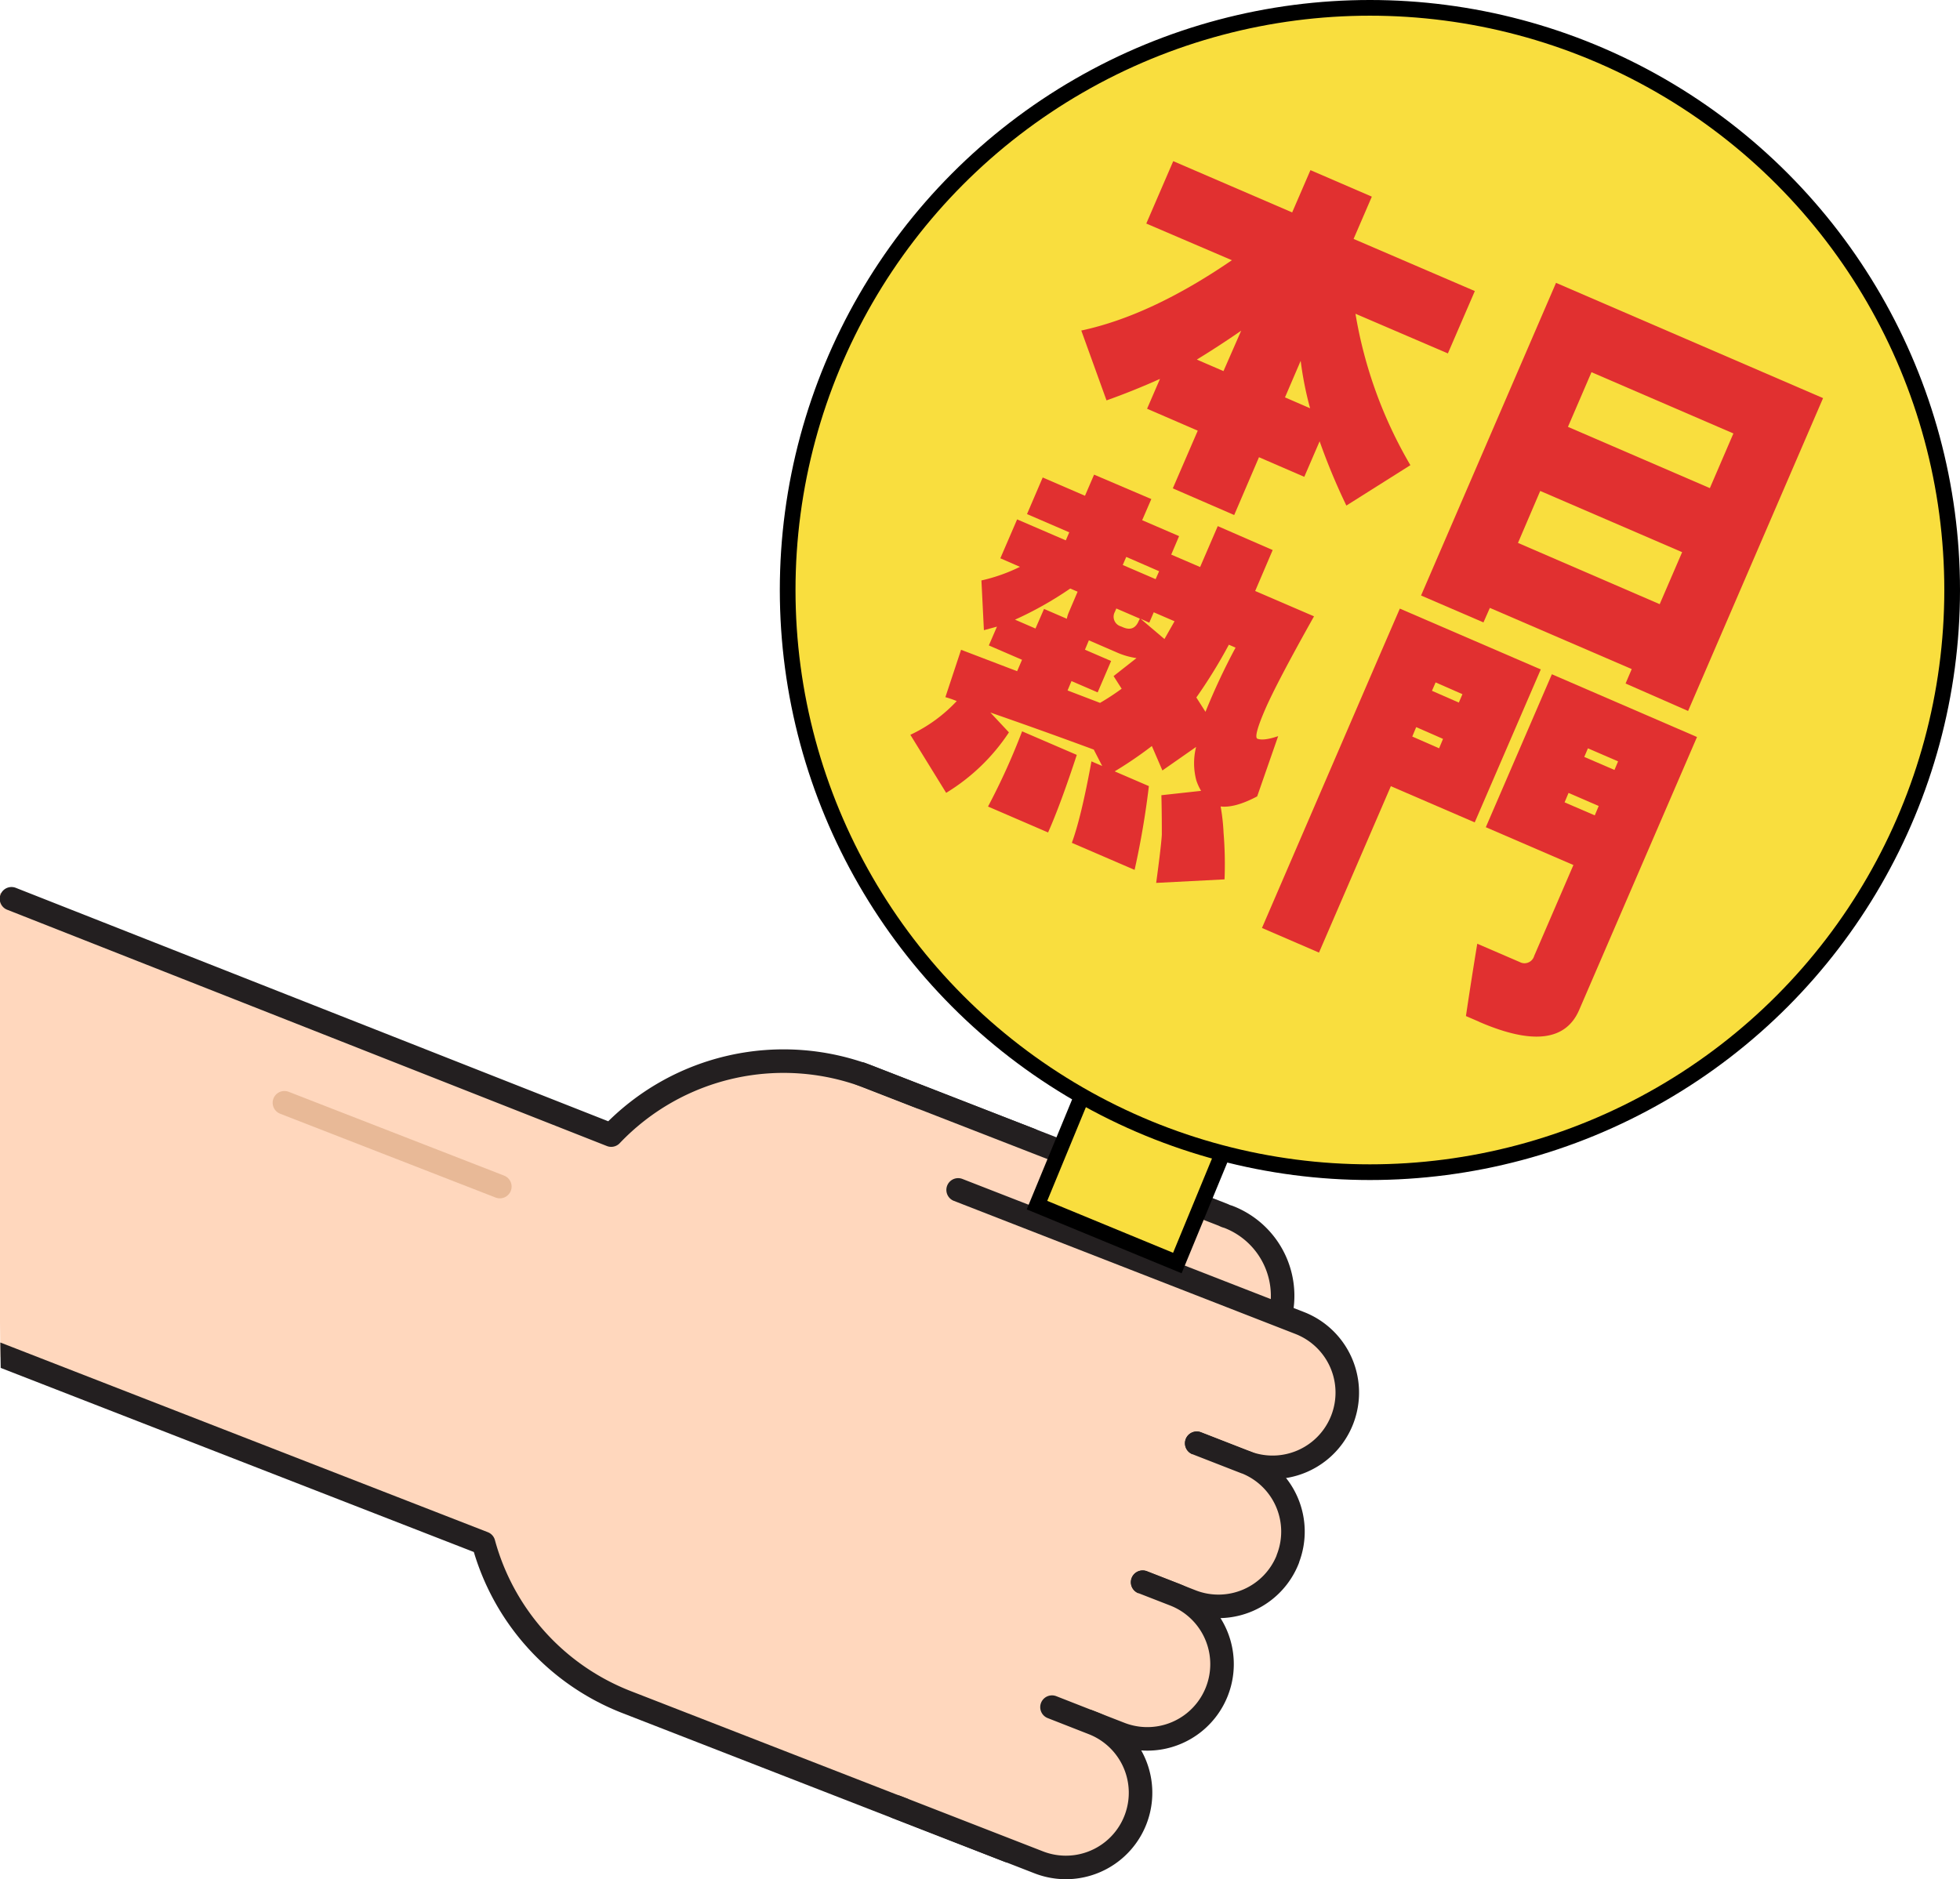
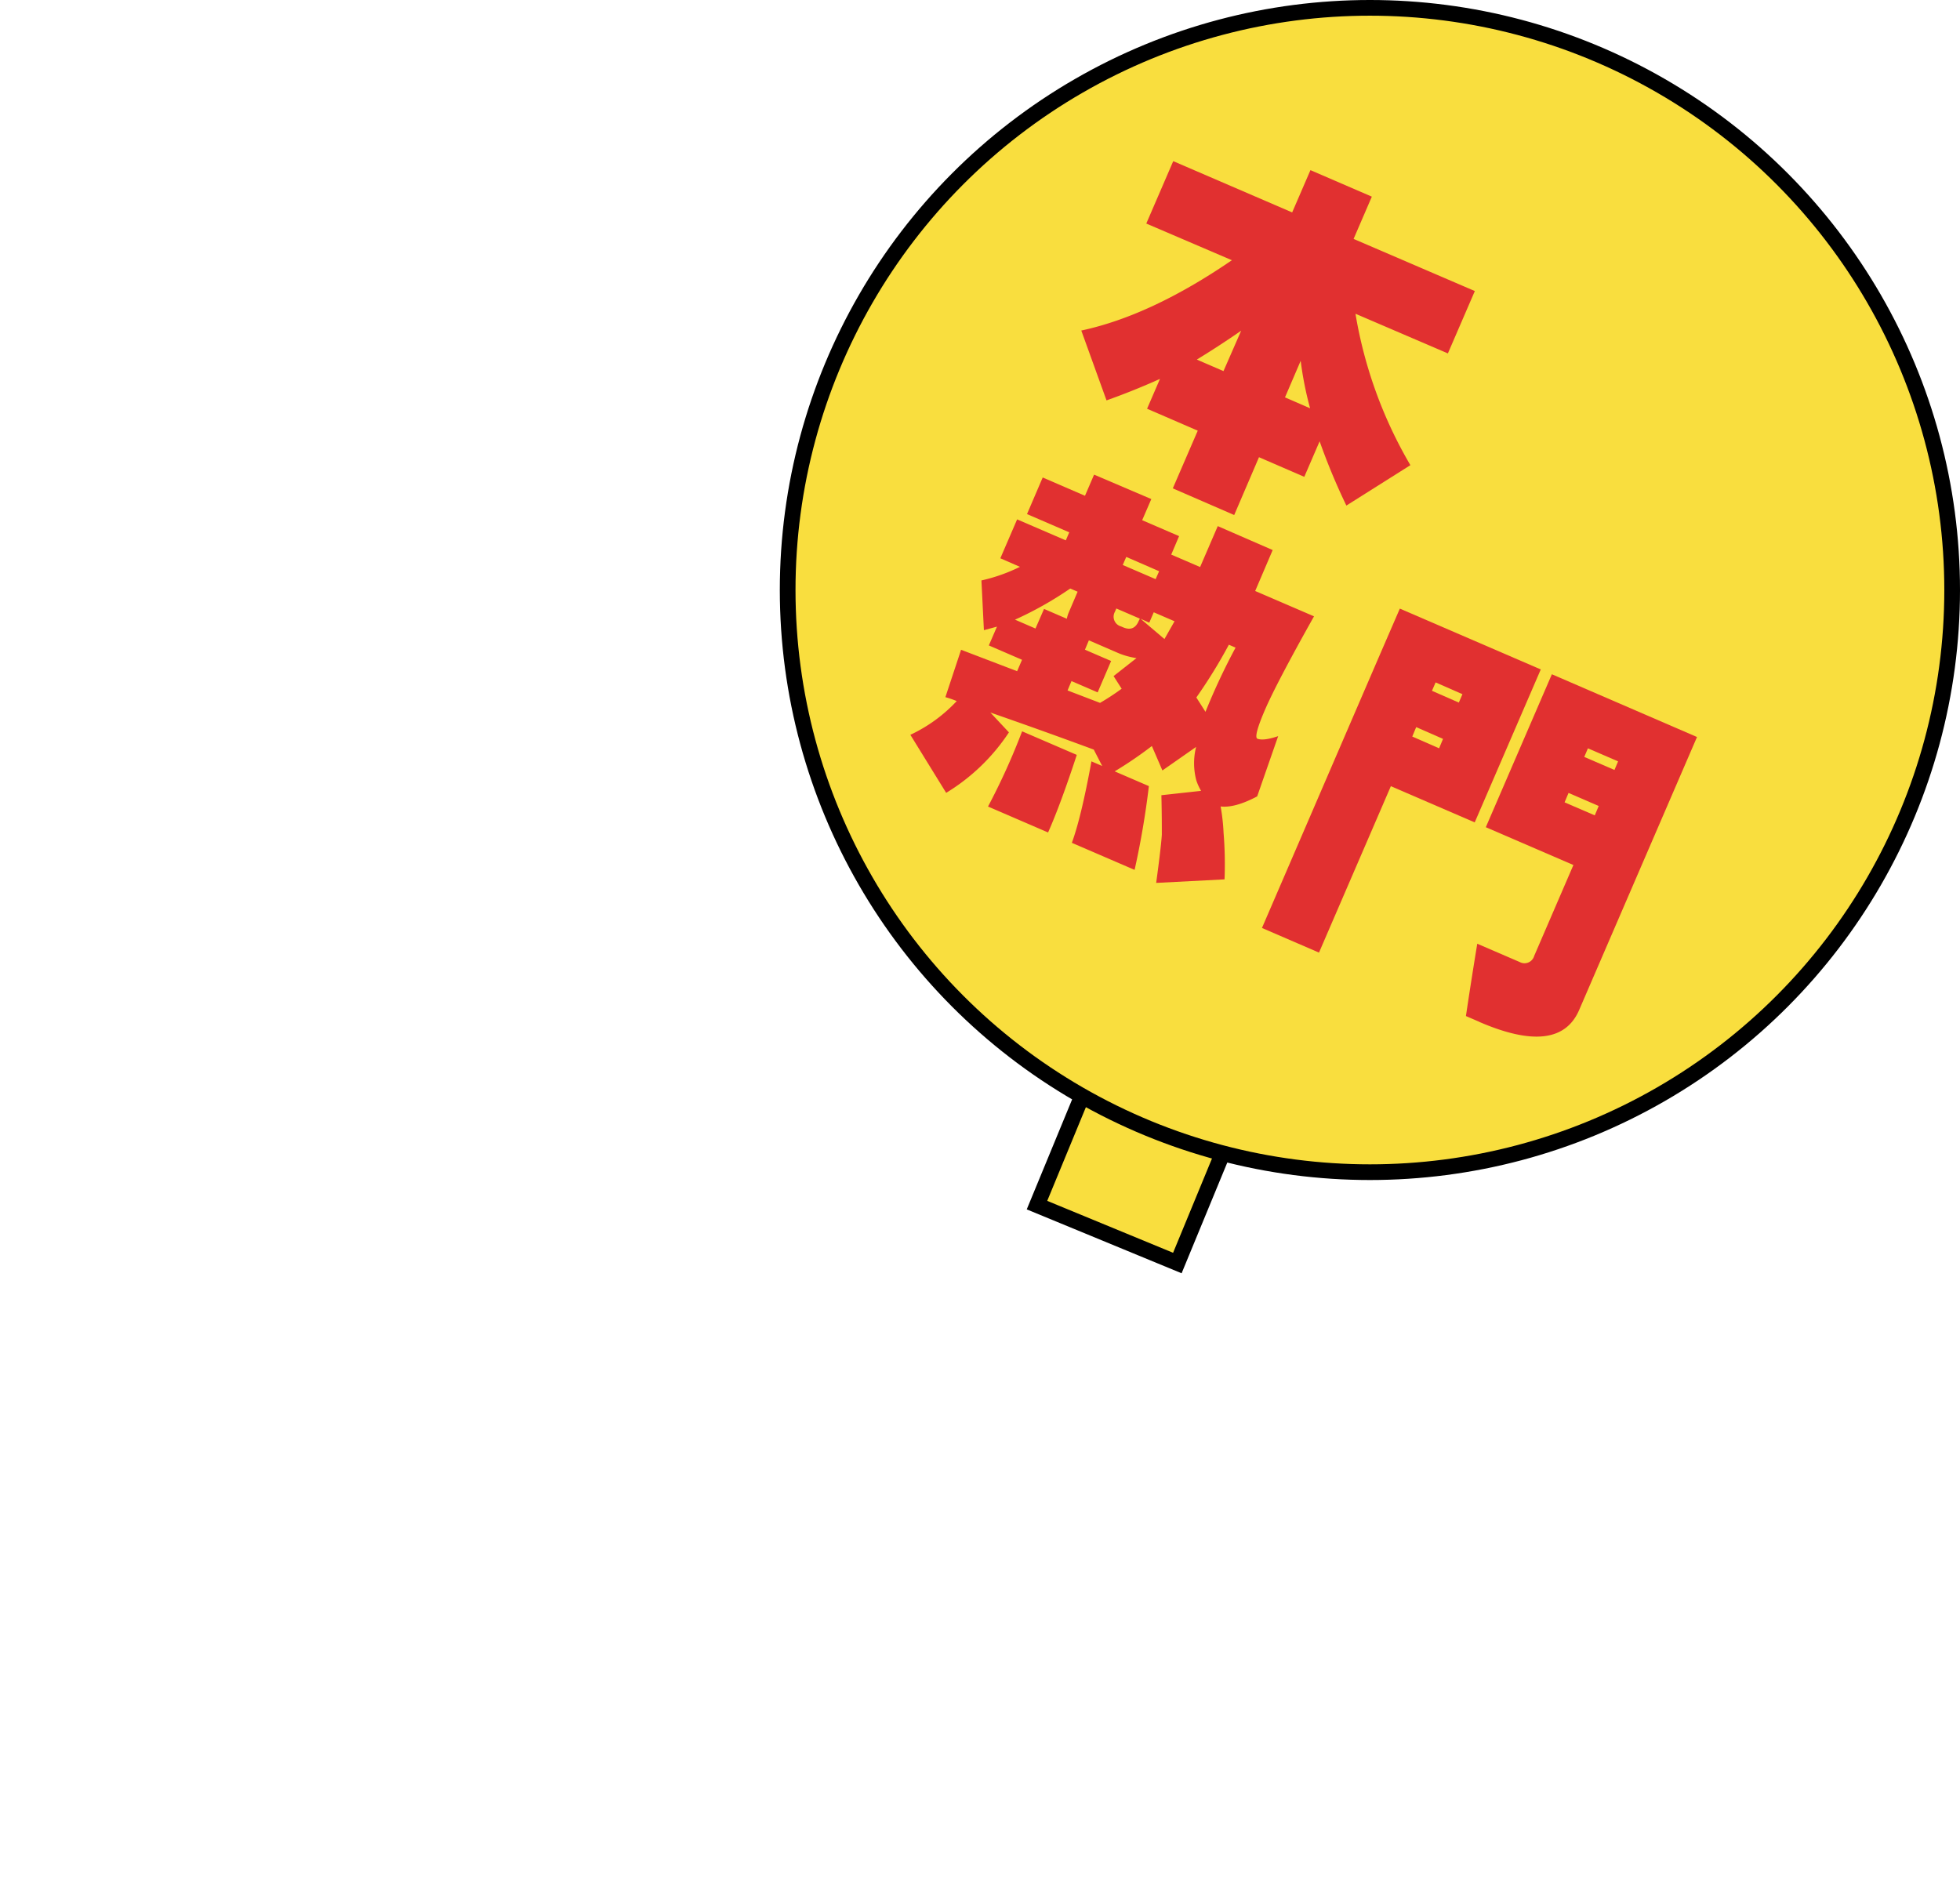
<svg xmlns="http://www.w3.org/2000/svg" id="Layer_5" data-name="Layer 5" viewBox="0 0 499.69 479.16">
  <defs>
    <clipPath id="clip-path">
-       <rect x="-0.16" y="92.73" width="382.03" height="466" transform="translate(-5.15 3.07) rotate(-0.91)" style="fill:none" />
-     </clipPath>
+       </clipPath>
  </defs>
  <g style="clip-path:url(#clip-path)">
    <path d="M-.06,345.9l123.34,47.57A60.54,60.54,0,0,0,159.76,434l40.94,15.9a61,61,0,0,0,10,2.93,19,19,0,0,0,5.08,3l49,19.08a19,19,0,1,0,13.81-35.49h0l6.93,2.7a19.08,19.08,0,0,0,13.91-35.54h0l4.33,1.69a19,19,0,0,0,24.62-10.76v-.08h0a19,19,0,0,0-10.78-24.61h-.06a19,19,0,0,0,13.77-35.51l-5-1.93a21.57,21.57,0,0,0-13.12-25.07h0c-.26-.1-.53-.17-.79-.26s-.5-.24-.76-.34l-49-19.07L221.7,274.71l-2.25-.87h0A60.64,60.64,0,0,0,155.8,289.4L-.06,227.61" style="fill:#ffd7bd" />
    <path d="M262.69,290.62l-40.94-15.93a60.64,60.64,0,0,0-65.93,14.73L2.93,229.17" style="fill:none;stroke:#231f20;stroke-linecap:round;stroke-linejoin:round;stroke-width:6px" />
    <path d="M-41,329.54l164.28,63.93A60.54,60.54,0,0,0,159.76,434l97.43,37.92" style="fill:none;stroke:#231f20;stroke-linecap:round;stroke-linejoin:round;stroke-width:6px" />
    <path d="M219.5,273.82l92.17,35.87c.26.1.51.23.76.34s.53.16.79.26h0a21.58,21.58,0,0,1,12.32,27.92v.07" style="fill:#ffd7bd;stroke:#231f20;stroke-linecap:round;stroke-linejoin:round;stroke-width:6px" />
    <path d="M305.1,368l12.42,4.84a19.05,19.05,0,1,0,13.82-35.51h0L244.27,303.4" style="fill:#ffd7bd;stroke:#231f20;stroke-linecap:round;stroke-linejoin:round;stroke-width:6px" />
    <path d="M291.29,403.43l12.42,4.85a19,19,0,0,0,24.62-10.76v-.08h0a19,19,0,0,0-10.78-24.61h-.06L305.1,368" style="fill:#ffd7bd;stroke:#231f20;stroke-linecap:round;stroke-linejoin:round;stroke-width:6px" />
    <path d="M277.48,438.92l8.09,3.15a19.05,19.05,0,0,0,13.86-35.49h0l-8.09-3.15" style="fill:#ffd7bd;stroke:#231f20;stroke-linecap:round;stroke-linejoin:round;stroke-width:6px" />
-     <path d="M228.58,460.75l36.25,14.11a19,19,0,1,0,13.81-35.49h0l-10.44-4.09" style="fill:#ffd7bd;stroke:#231f20;stroke-linecap:round;stroke-linejoin:round;stroke-width:6px" />
+     <path d="M228.58,460.75l36.25,14.11a19,19,0,1,0,13.81-35.49h0" style="fill:#ffd7bd;stroke:#231f20;stroke-linecap:round;stroke-linejoin:round;stroke-width:6px" />
    <line x1="72.51" y1="281.18" x2="127.43" y2="302.55" style="fill:none;stroke:#e8b997;stroke-linecap:round;stroke-linejoin:round;stroke-width:6px" />
  </g>
  <rect x="250.01" y="247.1" width="104.29" height="38.71" transform="translate(-59.4 444.15) rotate(-67.58)" style="fill:#f9de3e;stroke:#000;stroke-miterlimit:10;stroke-width:4px" />
  <circle cx="349.25" cy="150.44" r="148.44" style="fill:#f9de3e;stroke:#000;stroke-miterlimit:10;stroke-width:4px" />
  <path d="M292.24,57l6.87-15.91,30.32,13.07,4.66-10.78,15.65,6.76-4.65,10.78L376,74.21l-6.87,15.9L345.57,80a112.94,112.94,0,0,0,14,38.61l-16.32,10.3a161.73,161.73,0,0,1-6.82-16.39l-3.91,9.06-11.55-5-6.32,14.74L299,124.52l6.36-14.71-12.92-5.59,3.29-7.61q-6.81,3.06-13.63,5.48l-6.43-17.81q17.77-3.8,38.39-17.93Zm12.92,34.7,6.76,2.92,4.51-10.3q-5.62,3.89-11.27,7.34Zm26.44.3-4,9.32,6.4,2.78A87.49,87.49,0,0,1,331.6,92Z" style="fill:#e13030" />
-   <path d="M378.2,158.7l-15.91-6.86L396.7,72.12l68.08,29.39-34.41,79.77-15.94-7L416,170.6,379.83,155Zm44.93-4.65,5.72-13.26-36.18-15.61L387,138.43Zm18.79-43.53L405.74,94.9l-6,13.94,36.18,15.62Z" style="fill:#e13030" />
  <path d="M257.22,186.74a50.77,50.77,0,0,1-16,15.42l-9.13-14.8a38.48,38.48,0,0,0,11.82-8.6,23,23,0,0,0-2.89-1l4-12.08,14.29,5.46,1.25-2.91-8.46-3.66,2.07-4.79-3.33.9L250.21,148a43.79,43.79,0,0,0,9.82-3.47l-5-2.18,4.28-9.92,12.41,5.35.88-2.05-10.77-4.65,4-9.33,10.78,4.66,2.32-5.39,14.59,6.23-2.33,5.39,9.41,4.06-2,4.71,7.36,3.17,4.5-10.43,14,6.1L320,150.69l15,6.46q-9.6,17.1-12.49,23.81c-1.93,4.47-2.59,6.93-2,7.37,1,.44,2.82.23,5.35-.63l-5.35,15.36q-5.67,3-9.32,2.57a50.46,50.46,0,0,1,.75,6.71,98.12,98.12,0,0,1,.25,11.88l-17.43.9Q296,216,296.2,212.85c0-2.22,0-5.59-.11-10.09l10.12-1.11A13.77,13.77,0,0,1,305,199a17,17,0,0,1-.06-8.55l-8.59,6-2.69-6.23a100.17,100.17,0,0,1-9.48,6.46l8.72,3.76a214,214,0,0,1-3.64,21.36l-16-6.9q2.39-6.48,5-20.77l2.74,1.18-2.15-4.18q-13.31-4.92-26.36-9.45Zm17.3,5.74q-4.2,12.79-7.32,19.78l-15.31-6.61a170.4,170.4,0,0,0,8.69-19.18Zm.21-41.61-1.88-.81A90.67,90.67,0,0,1,258.77,158l5.22,2.26,2.18-5,5.81,2.51a8.17,8.17,0,0,1,.46-1.53Zm2.87,12.4-1,2.39,6.67,2.88-3.43,8-6.67-2.88-1,2.39,8.28,3.17a62.88,62.88,0,0,0,5.51-3.61l-2.06-3.22,5.84-4.59a19.1,19.1,0,0,1-5.14-1.5Zm13-5.53-6-2.59-.37.86a2.56,2.56,0,0,0,1,3.48h0a2.28,2.28,0,0,0,.56.23l.51.22c1.88.81,3.21.27,4-1.6Zm4.91-12.09L287.13,142l-.89,2.06,8.38,3.61Zm3.93,12.76-5.3-2.29L293,158.77l-2.22-1,6.09,5.17Zm7.89,23.09A166.93,166.93,0,0,1,315,165.13l-1.71-.74A130.52,130.52,0,0,1,305,177.84Z" style="fill:#e13030" />
  <path d="M356.88,155.18l35.93,15.51-16.84,39-21.38-9.23-18.32,42.43-14.54-6.28,29.7-68.85Zm3.17,32.62,6.84,3,1-2.4-6.84-3ZM372.84,177,366,174l-.93,2.14,6.85,3Zm4.23,83.51-3.34-1.44q1.39-9.34,2.89-18.44l10.81,4.66a2.56,2.56,0,0,0,3.47-1h0a2.21,2.21,0,0,0,.23-.55l10-23.18-22.33-9.64,16.84-39,37,16-30.09,69.71q-5.16,11.7-25.44,2.92Zm21.81-55.93,7.7,3.32,1-2.39-7.69-3.33Zm13.64-10.45-7.69-3.32L403.9,193l7.7,3.32Z" style="fill:#e13030" />
</svg>